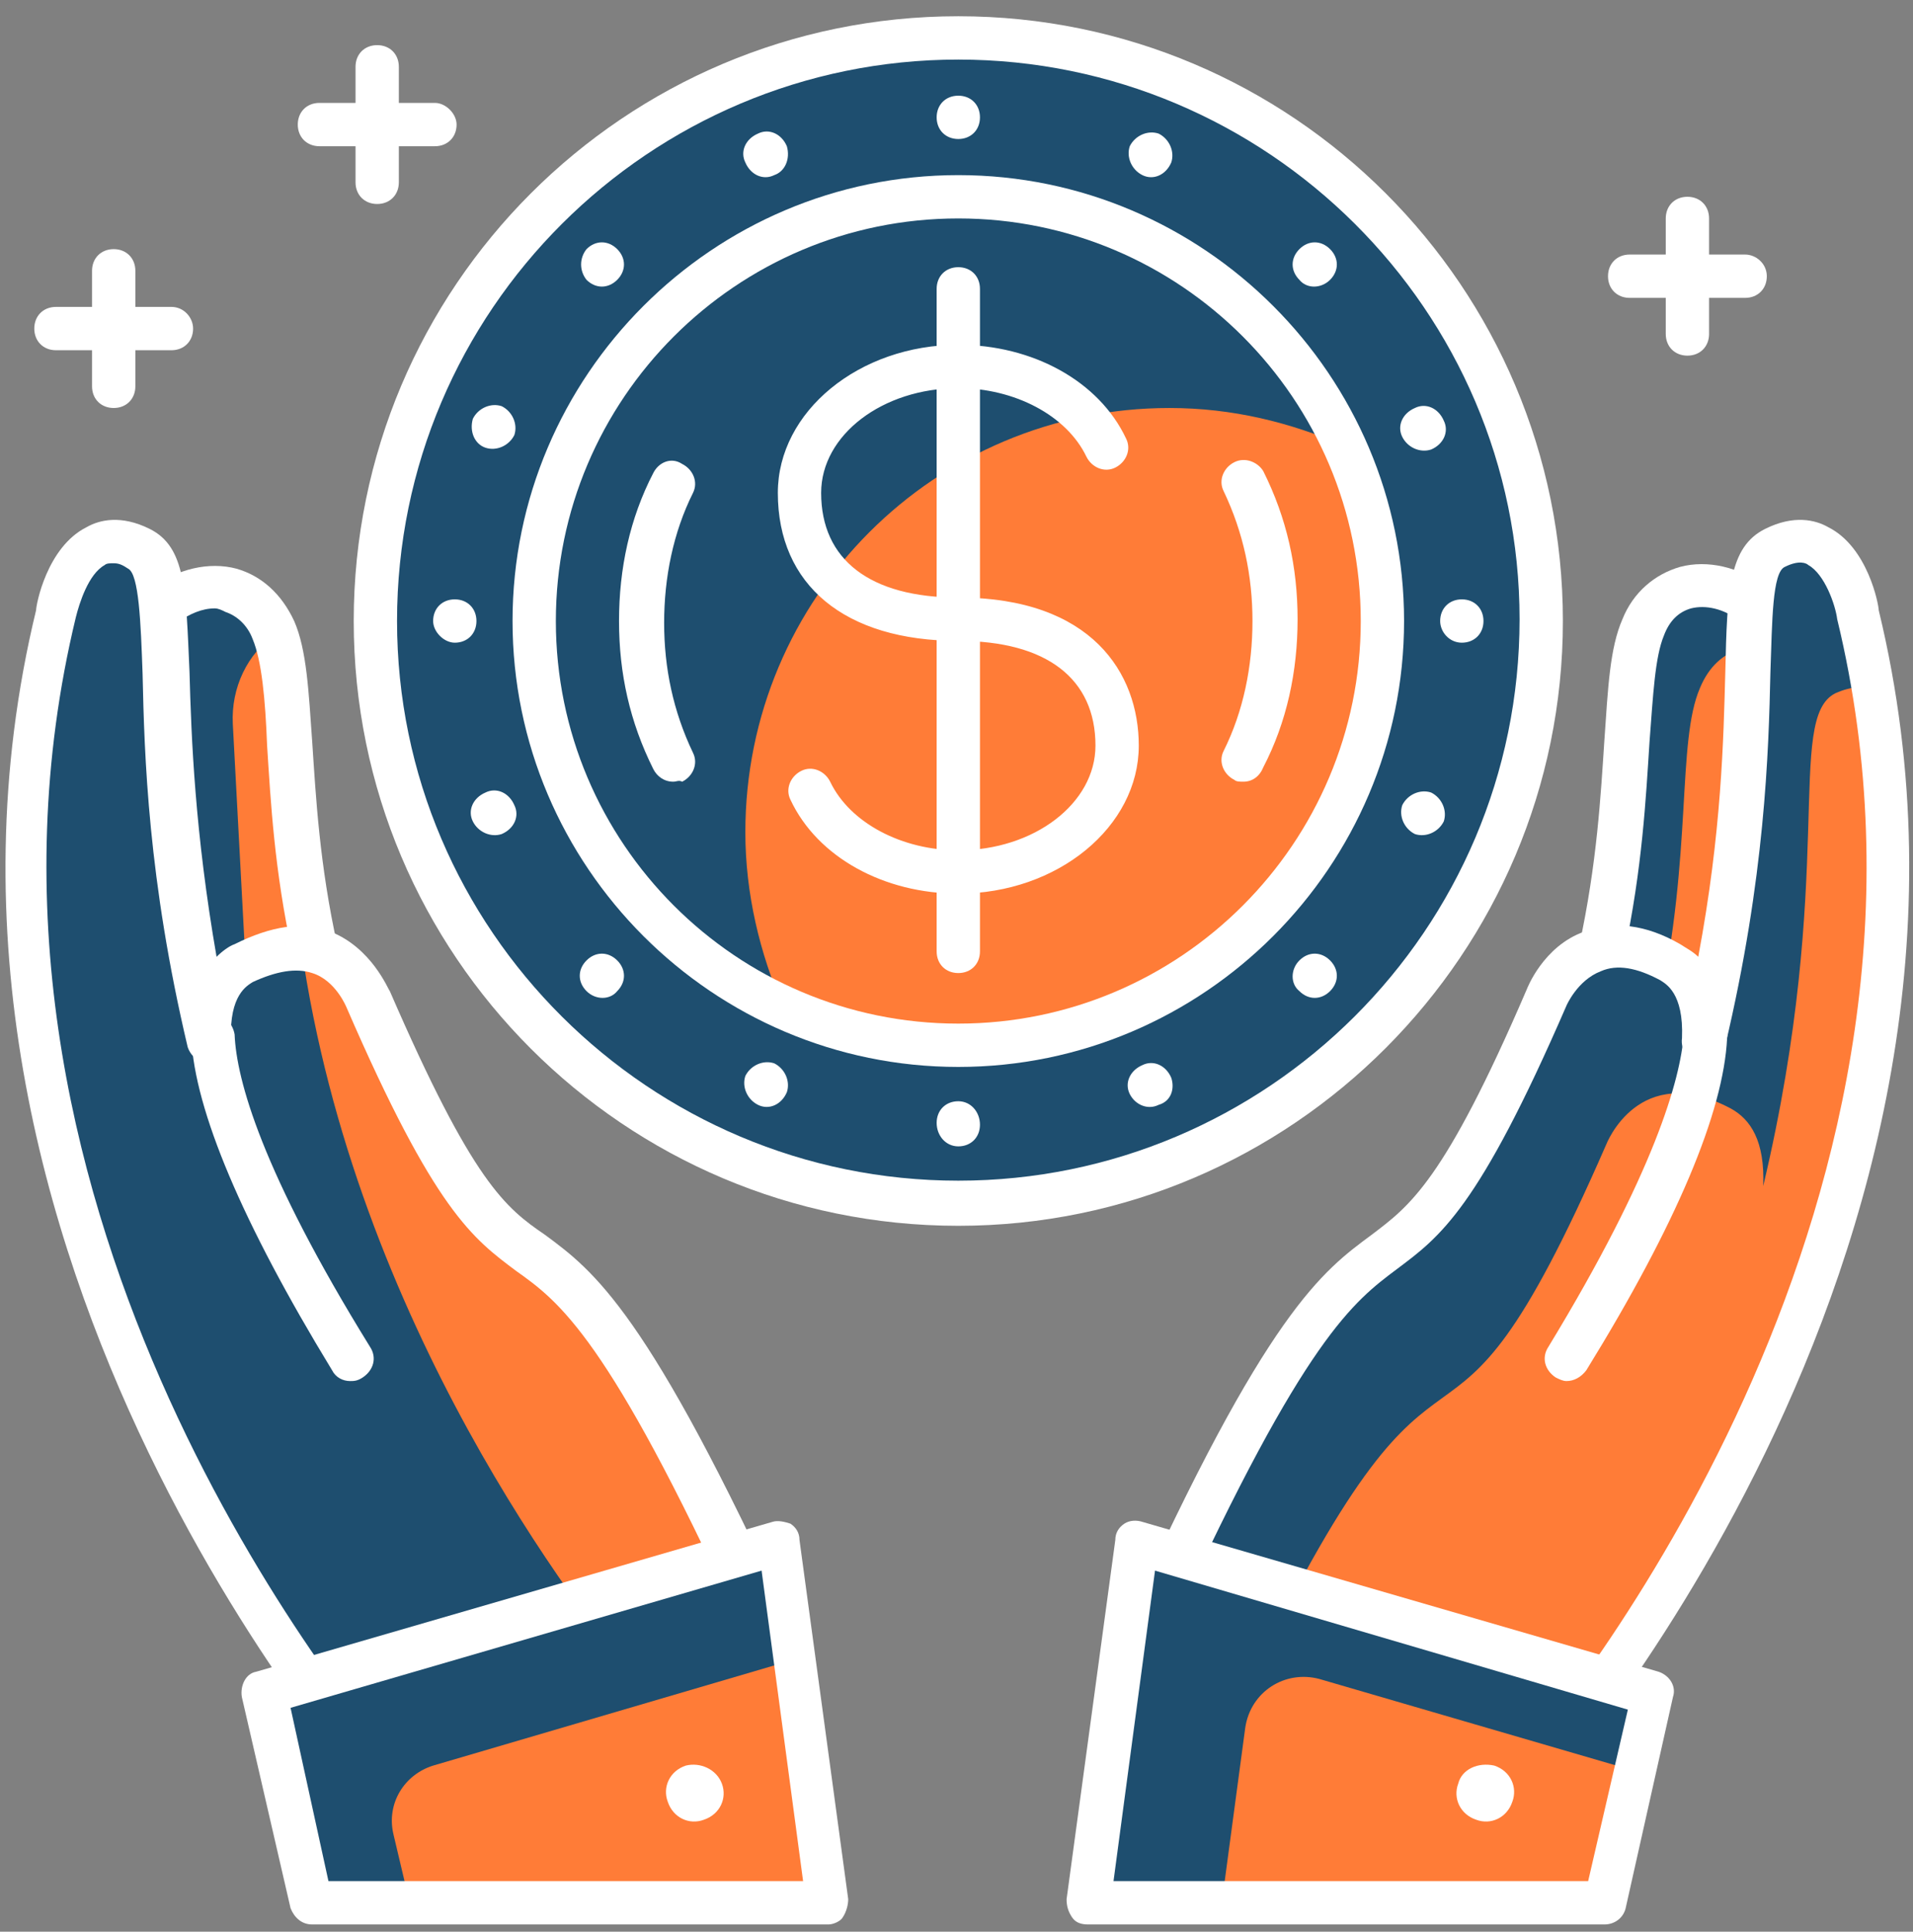
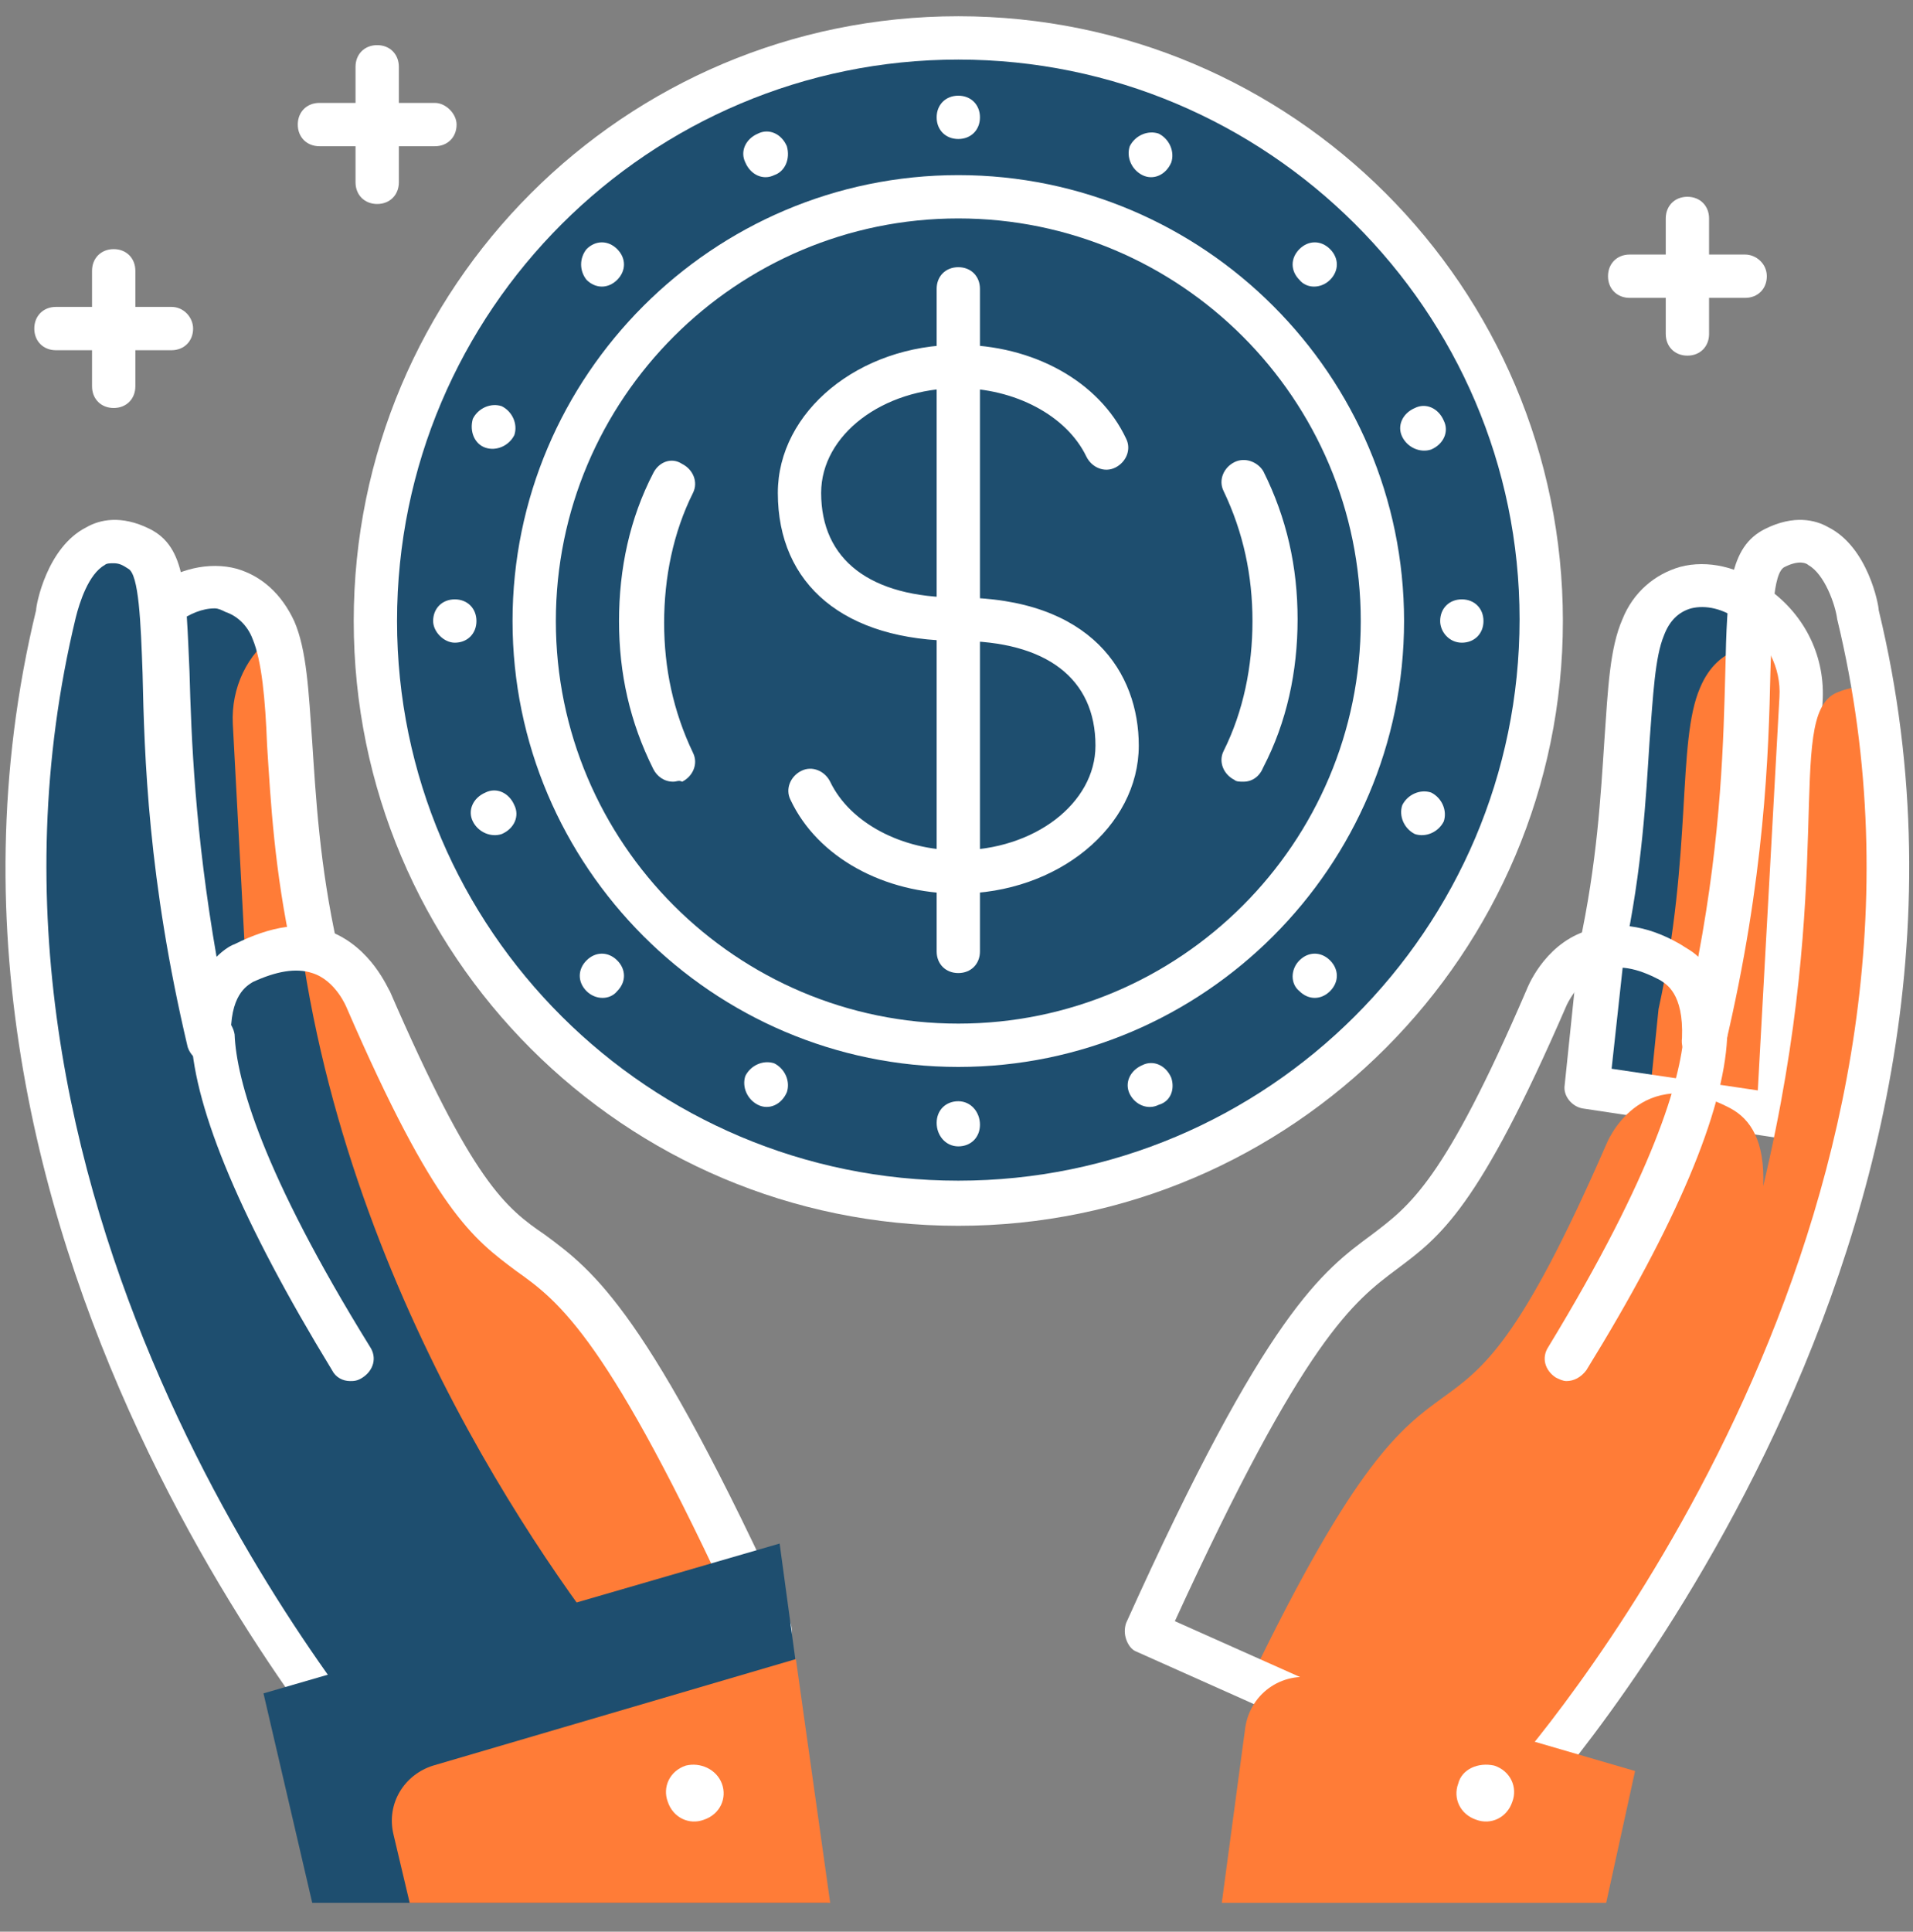
<svg xmlns="http://www.w3.org/2000/svg" id="Слой_1" viewBox="0 0 106 107">
  <rect x="0" y="0" width="106" height="107" fill="#808080" stroke="none" />
  <style>.st0{fill:#1e4e6f}.st1{fill:#fff}.st2{fill:#ff7c37}</style>
  <path class="st0" d="M53.1 66.6c17.8 0 32.3-14.5 32.3-32.3C85.4 16.5 70.9 2 53.1 2S20.8 16.5 20.8 34.4c0 17.8 14.5 32.2 32.3 32.2z" />
  <path class="st1" d="M53.1 67.9c-18.5 0-33.5-15-33.5-33.5S34.6.9 53.1.9s33.5 15 33.5 33.5c0 18.4-15 33.5-33.5 33.5zm0-64.6C36 3.3 22 17.2 22 34.4c0 17.1 14 31 31.1 31s31.1-13.9 31.1-31.1c0-17.1-14-31-31.1-31z" />
  <path class="st0" d="M76.6 34.4c0 13-10.5 23.5-23.5 23.5S29.6 47.4 29.6 34.4s10.5-23.5 23.5-23.5 23.5 10.5 23.5 23.5z" />
-   <path class="st2" d="M76.6 34.4c0-3.4-.8-6.7-2.1-9.7-3-1.3-6.2-2.1-9.7-2.1-13 0-23.5 10.5-23.5 23.5 0 3.4.8 6.7 2.1 9.7 3 1.3 6.2 2.1 9.7 2.1 13-.1 23.5-10.6 23.5-23.5z" />
  <path class="st1" d="M53.1 59.1c-13.6 0-24.7-11.1-24.7-24.7S39.5 9.7 53.1 9.7s24.7 11.1 24.7 24.7-11.1 24.7-24.7 24.7zm0-47c-12.3 0-22.3 10-22.3 22.3s10 22.3 22.3 22.3 22.3-10 22.3-22.3-10-22.3-22.3-22.3z" />
  <path class="st1" d="M68.9 43.3c-.2 0-.4 0-.5-.1-.6-.3-.9-1-.6-1.6 1.1-2.2 1.6-4.7 1.6-7.2s-.5-4.9-1.6-7.2c-.3-.6 0-1.3.6-1.6.6-.3 1.3 0 1.6.5 1.3 2.6 1.9 5.3 1.9 8.2 0 2.9-.6 5.7-1.9 8.2-.2.5-.6.8-1.1.8zM37.3 43.3c-.5 0-.9-.3-1.1-.7-1.3-2.6-1.9-5.3-1.9-8.2s.6-5.7 1.9-8.2c.3-.6 1-.9 1.6-.5.6.3.9 1 .6 1.6-1.1 2.2-1.6 4.7-1.6 7.2s.5 4.9 1.6 7.2c.3.6 0 1.3-.6 1.6-.2-.1-.3 0-.5 0zM53.1 63.5c.7 0 1.2-.5 1.2-1.2s-.5-1.3-1.2-1.3-1.2.5-1.2 1.2.5 1.3 1.2 1.3zM53.1 7.7c.7 0 1.2-.5 1.2-1.2s-.5-1.2-1.2-1.2-1.2.5-1.2 1.2.5 1.2 1.2 1.2zM81 35.6c.7 0 1.2-.5 1.2-1.2s-.5-1.2-1.2-1.2-1.2.5-1.2 1.2c0 .6.5 1.2 1.2 1.2zM25.2 35.6c.7 0 1.2-.5 1.2-1.2s-.5-1.2-1.2-1.2-1.2.5-1.2 1.2c0 .6.6 1.2 1.2 1.2zM72 53.2c.5-.5 1.2-.5 1.7 0s.5 1.2 0 1.7-1.2.5-1.7 0c-.5-.4-.5-1.2 0-1.7zM32.5 13.8c.5-.5 1.2-.5 1.7 0s.5 1.2 0 1.7-1.2.5-1.7 0c-.4-.5-.4-1.2 0-1.7zM72 15.5c-.5-.5-.5-1.2 0-1.7s1.2-.5 1.7 0 .5 1.2 0 1.7-1.3.5-1.7 0zM32.5 54.9c-.5-.5-.5-1.2 0-1.7s1.2-.5 1.7 0 .5 1.2 0 1.7c-.4.5-1.2.5-1.7 0zM77.7 44.6c.3-.6 1-.9 1.6-.7.6.3.9 1 .7 1.6-.3.6-1 .9-1.6.7-.6-.3-.9-1-.7-1.6zM26.2 23.2c.3-.6 1-.9 1.6-.7.6.3.9 1 .7 1.6-.3.6-1 .9-1.6.7-.6-.2-.9-.9-.7-1.6zM63.3 9.7c-.6-.3-.9-1-.7-1.6.3-.6 1-.9 1.6-.7.6.3.9 1 .7 1.6-.3.7-1 1-1.6.7zM42 61.2c-.6-.3-.9-1-.7-1.6.3-.6 1-.9 1.6-.7.6.3.9 1 .7 1.6-.3.7-1 1-1.6.7zM77.7 24.2c-.3-.6 0-1.3.7-1.6.6-.3 1.3 0 1.6.7.3.6 0 1.3-.7 1.6-.6.2-1.3-.1-1.6-.7zM26.2 45.5c-.3-.6 0-1.3.7-1.6.6-.3 1.3 0 1.6.7.3.6 0 1.3-.7 1.6-.6.2-1.3-.1-1.6-.7zM42.9 9.7c-.6.3-1.3 0-1.6-.7-.3-.6 0-1.3.7-1.6.6-.3 1.3 0 1.6.7.2.7-.1 1.4-.7 1.6zM64.2 61.2c-.6.3-1.3 0-1.6-.6-.3-.6 0-1.3.7-1.6.6-.3 1.3 0 1.6.7.2.6 0 1.3-.7 1.5zM53.1 49.5c-4.1 0-7.8-2-9.3-5.2-.3-.6 0-1.3.6-1.6s1.3 0 1.6.6c1.1 2.3 4 3.8 7.1 3.8 4.2 0 7.6-2.6 7.6-5.8 0-3.7-2.7-5.8-7.6-5.8-6.3 0-10-3.1-10-8.2 0-4.5 4.5-8.2 10-8.2 4.1 0 7.8 2 9.3 5.2.3.6 0 1.3-.6 1.6-.6.3-1.3 0-1.6-.6-1.1-2.3-4-3.8-7.1-3.8-4.2 0-7.6 2.6-7.6 5.8 0 3.7 2.7 5.8 7.6 5.8 7.4 0 10 4.2 10 8.2 0 4.5-4.5 8.2-10 8.2z" />
  <path class="st1" d="M53.1 53.9c-.7 0-1.2-.5-1.2-1.2V16c0-.7.5-1.2 1.2-1.2s1.2.5 1.2 1.2v36.7c0 .7-.5 1.2-1.2 1.2z" />
  <path class="st0" d="M97.1 33.5c1.7 1.1 2.8 3.1 2.6 5.2l-1.2 23.1-10.6-1.6.8-7.7c1.9-8.7 1-14.8 2.3-17.8 1.2-2.7 4.1-2.7 6.1-1.2z" />
  <path class="st2" d="M99.8 38.7c0-.9-.1-1.8-.5-2.5-1.9-.8-4.1-.5-5.1 1.9-1.3 3-.4 9.1-2.3 17.8l-.5 4.9 7.1 1 1.3-23.1z" />
  <path class="st1" d="M98.5 63h-.2l-10.6-1.6c-.6-.1-1.1-.7-1-1.3l.8-7.7c1-4.6 1.2-8.4 1.4-11.4.2-2.9.3-5.1 1-6.7.6-1.5 1.8-2.5 3.2-2.9 1.5-.4 3.3 0 4.7 1.1 2.1 1.4 3.3 3.7 3.2 6.2l-1.2 23.1c0 .3-.2.7-.4.9-.3.2-.6.3-.9.3zm-9.2-3.8l8.1 1.2 1.2-21.8c.1-1.6-.7-3.2-2.1-4.1l-.1-.1c-.9-.7-1.9-.9-2.7-.7-.7.2-1.2.7-1.5 1.5-.5 1.2-.6 3.3-.8 5.9-.2 3.1-.4 7-1.4 11.7l-.7 6.4z" />
-   <path class="st0" d="M98.5 30.4c-2.8 1.4.1 10-4 27.3.1-2.5-.7-3.7-1.8-4.3-5.1-2.7-6.9 2-6.9 2C75.6 79 78 58.7 63.6 90.5l20.6 9.2s27.6-29.8 19-65.5c-.1-.2-1.1-5.6-4.7-3.8z" />
  <path class="st2" d="M103.9 38.2c-.6-.2-1.3-.2-2.2.2-2.8 1.4.1 10-4 27.3.1-2.5-.7-3.7-1.8-4.3-5.1-2.7-6.9 2-6.9 2-9.6 22-8.1 5.6-19.7 29.6l14.8 6.6s25.4-27.5 19.8-61.4z" />
  <path class="st1" d="M84.1 100.8c-.2 0-.3 0-.5-.1L63 91.5c-.3-.1-.5-.4-.6-.7-.1-.3-.1-.6 0-.9C70.2 72.6 73.3 70.4 76 68.4c2.1-1.6 4-2.9 8.6-13.6 0 0 .9-2.4 3.2-3.2 1.6-.6 3.4-.4 5.3.7.3.2.7.4 1 .7 1.3-6.9 1.4-12.1 1.5-15.8.1-4.5.2-6.9 2.2-7.9 1.6-.8 2.8-.5 3.5-.1 2.2 1.1 2.8 4.3 2.8 4.6 8.7 35.9-19 66.3-19.3 66.6 0 .2-.4.4-.7.4zm-19-11l18.6 8.3c3.9-4.5 25.8-32 18.1-63.8-.1-.8-.7-2.5-1.6-3-.1-.1-.5-.3-1.3.1-.7.3-.7 3-.8 5.8-.1 4.5-.3 11.4-2.5 20.7-.1.6-.7 1-1.4.9-.6-.1-1.1-.6-1-1.3.1-2.5-.9-3-1.2-3.2-1.3-.7-2.4-.9-3.3-.5-1.3.5-1.9 1.9-1.9 1.9-4.9 11.3-7 12.8-9.4 14.6-2.4 1.8-5.1 3.8-12.3 19.5z" />
  <path class="st1" d="M86.8 76.5c-.2 0-.4-.1-.6-.2-.6-.4-.8-1.1-.4-1.7 5.9-9.7 7.3-14.8 7.5-17.3 0-.7.6-1.2 1.3-1.1.7 0 1.2.6 1.1 1.3-.2 4.1-2.8 10.3-7.8 18.4-.3.4-.7.6-1.1.6z" />
  <path class="st0" d="M9.1 33.4c-1.7 1.1-2.8 3.1-2.6 5.2l1.2 23.1 10.6-1.6-.8-7.6c-1.9-8.7-1-14.8-2.3-17.8-1.2-2.8-4.1-2.9-6.1-1.3z" />
  <path class="st2" d="M17.4 52.4c-1.8-8.3-1.1-14.2-2.1-17.3-1.6 1.1-2.5 3-2.4 5L14 60.7l4.3-.6-.9-7.7z" />
  <path class="st1" d="M7.7 63c-.3 0-.5-.1-.8-.3-.3-.2-.4-.5-.4-.9l-1.3-23c-.1-2.5 1.1-4.9 3.2-6.2 1.4-1.1 3.2-1.5 4.7-1.1 1.4.4 2.5 1.4 3.2 2.9.7 1.6.8 3.9 1 6.7.2 3 .4 6.8 1.4 11.3l.9 7.8c.1.6-.4 1.2-1 1.3L7.9 63h-.2zm4.2-29.3c-.7 0-1.4.3-2.1.8l-.1.1c-1.4.9-2.2 2.5-2.1 4.1l1.2 21.8 8.1-1.2-.7-6.5c-1-4.6-1.2-8.4-1.4-11.5-.1-2.6-.3-4.7-.8-5.9-.3-.8-.9-1.3-1.5-1.5-.2-.1-.4-.2-.6-.2z" />
  <path class="st0" d="M7.8 30.4c2.8 1.4-.1 10 4 27.3-.1-2.5.7-3.7 1.8-4.3 5.1-2.7 6.9 2 6.9 2 10.2 23.6 7.8 3.3 22.2 35.1l-20.6 9.2s-27.6-29.8-19-65.5c0-.2 1-5.6 4.7-3.8z" />
  <path class="st2" d="M20.5 55.3s-1-2.7-3.8-2.8c3 20.8 15.3 36.7 18.9 41l7.1-3.1c-14.4-31.8-12-11.5-22.2-35.1z" />
  <path class="st1" d="M22.1 100.8c-.3 0-.7-.1-.9-.4-.3-.3-27.9-30.7-19.2-66.6 0-.3.6-3.5 2.8-4.6.7-.4 1.9-.7 3.5.1 2 1 2 3.4 2.2 7.9.1 3.7.3 8.9 1.5 15.8.3-.3.7-.6 1-.7 2-1 3.8-1.3 5.3-.7 2.3.9 3.2 3.2 3.3 3.3 4.6 10.6 6.4 12 8.6 13.5 2.7 2 5.7 4.2 13.6 21.5.1.3.1.6 0 .9-.1.3-.3.5-.6.7l-20.6 9.2c-.2 0-.3.1-.5.1zM6.3 31.2c-.2 0-.4 0-.5.1-.9.5-1.4 2.1-1.6 2.9-7.7 31.9 14.2 59.4 18.1 63.9l18.6-8.3C33.7 74.1 31 72.1 28.6 70.4c-2.4-1.8-4.5-3.3-9.4-14.6 0 0-.6-1.5-1.9-1.9-.9-.3-2-.1-3.3.5-.3.2-1.3.7-1.2 3.2 0 .6-.4 1.2-1 1.3-.6.1-1.2-.3-1.4-.9C8.2 48.7 8 41.9 7.9 37.3c-.1-2.8-.2-5.5-.8-5.8-.3-.2-.5-.3-.8-.3z" />
  <path class="st1" d="M19.4 76.5c-.4 0-.8-.2-1-.6-5-8.2-7.6-14.4-7.8-18.4 0-.7.5-1.2 1.1-1.3.7-.1 1.2.5 1.3 1.1.1 2.5 1.5 7.6 7.5 17.3.4.6.2 1.3-.4 1.7-.3.2-.5.2-.7.2z" />
-   <path class="st0" d="M63 85.5l-2.7 19.9h28.6l2.6-11.6L63 85.5z" />
  <path class="st2" d="M90.6 98.1L73.1 93c-1.9-.5-3.8.7-4.1 2.7l-1.3 9.7H89l1.6-7.3z" />
-   <path class="st1" d="M88.9 106.6H60.3c-.4 0-.7-.1-.9-.4-.2-.3-.3-.6-.3-1l2.7-19.9c0-.4.2-.7.5-.9.3-.2.7-.2 1-.1l28.6 8.3c.6.2 1 .8.8 1.4l-2.6 11.6c-.1.6-.6 1-1.2 1zm-27.2-2.4H88l2.2-9.5L64 87l-2.3 17.2z" />
  <path class="st1" d="M82.8 97.8c.9.3 1.3 1.2 1 2-.3.9-1.2 1.3-2 1-.9-.3-1.3-1.2-1-2 .2-.8 1.1-1.2 2-1z" />
  <path class="st0" d="M43.2 85.5l2.7 19.9H17.3l-2.7-11.6 28.6-8.3z" />
  <path class="st2" d="M44.1 91.9L24 97.8c-1.6.5-2.6 2.1-2.2 3.8l.9 3.8H46l-1.9-13.5z" />
-   <path class="st1" d="M45.9 106.6H17.3c-.6 0-1-.4-1.2-.9L13.4 94c-.1-.6.2-1.3.8-1.4l28.6-8.3c.3-.1.7 0 1 .1.3.2.5.5.5.9l2.7 19.9c0 .3-.1.7-.3 1-.1.2-.5.4-.8.4zm-27.7-2.4h26.3L42.2 87l-26.1 7.6 2.1 9.6z" />
  <path class="st1" d="M38 97.8c-.9.3-1.3 1.2-1 2 .3.9 1.2 1.3 2 1 .9-.3 1.3-1.2 1-2-.3-.8-1.2-1.2-2-1zM24.1 5.7h-2v-2c0-.7-.5-1.2-1.2-1.2s-1.2.5-1.2 1.2v2h-2c-.7 0-1.2.5-1.2 1.2s.5 1.2 1.2 1.2h2v2c0 .7.5 1.2 1.2 1.2s1.2-.5 1.2-1.2v-2h2c.7 0 1.2-.5 1.2-1.2 0-.6-.6-1.2-1.2-1.2zM9.5 17h-2v-2c0-.7-.5-1.2-1.2-1.2s-1.2.5-1.2 1.2v2h-2c-.7 0-1.2.5-1.2 1.2s.5 1.2 1.2 1.2h2v2c0 .7.5 1.2 1.2 1.2s1.2-.5 1.2-1.2v-2h2c.7 0 1.2-.5 1.2-1.2 0-.6-.5-1.2-1.2-1.2zM96.7 14.1h-2v-2c0-.7-.5-1.2-1.2-1.2s-1.2.5-1.2 1.2v2h-2c-.7 0-1.2.5-1.2 1.2s.5 1.2 1.2 1.2h2v2c0 .7.5 1.2 1.2 1.2s1.2-.5 1.2-1.2v-2h2c.7 0 1.2-.5 1.2-1.2s-.6-1.2-1.2-1.2z" />
</svg>